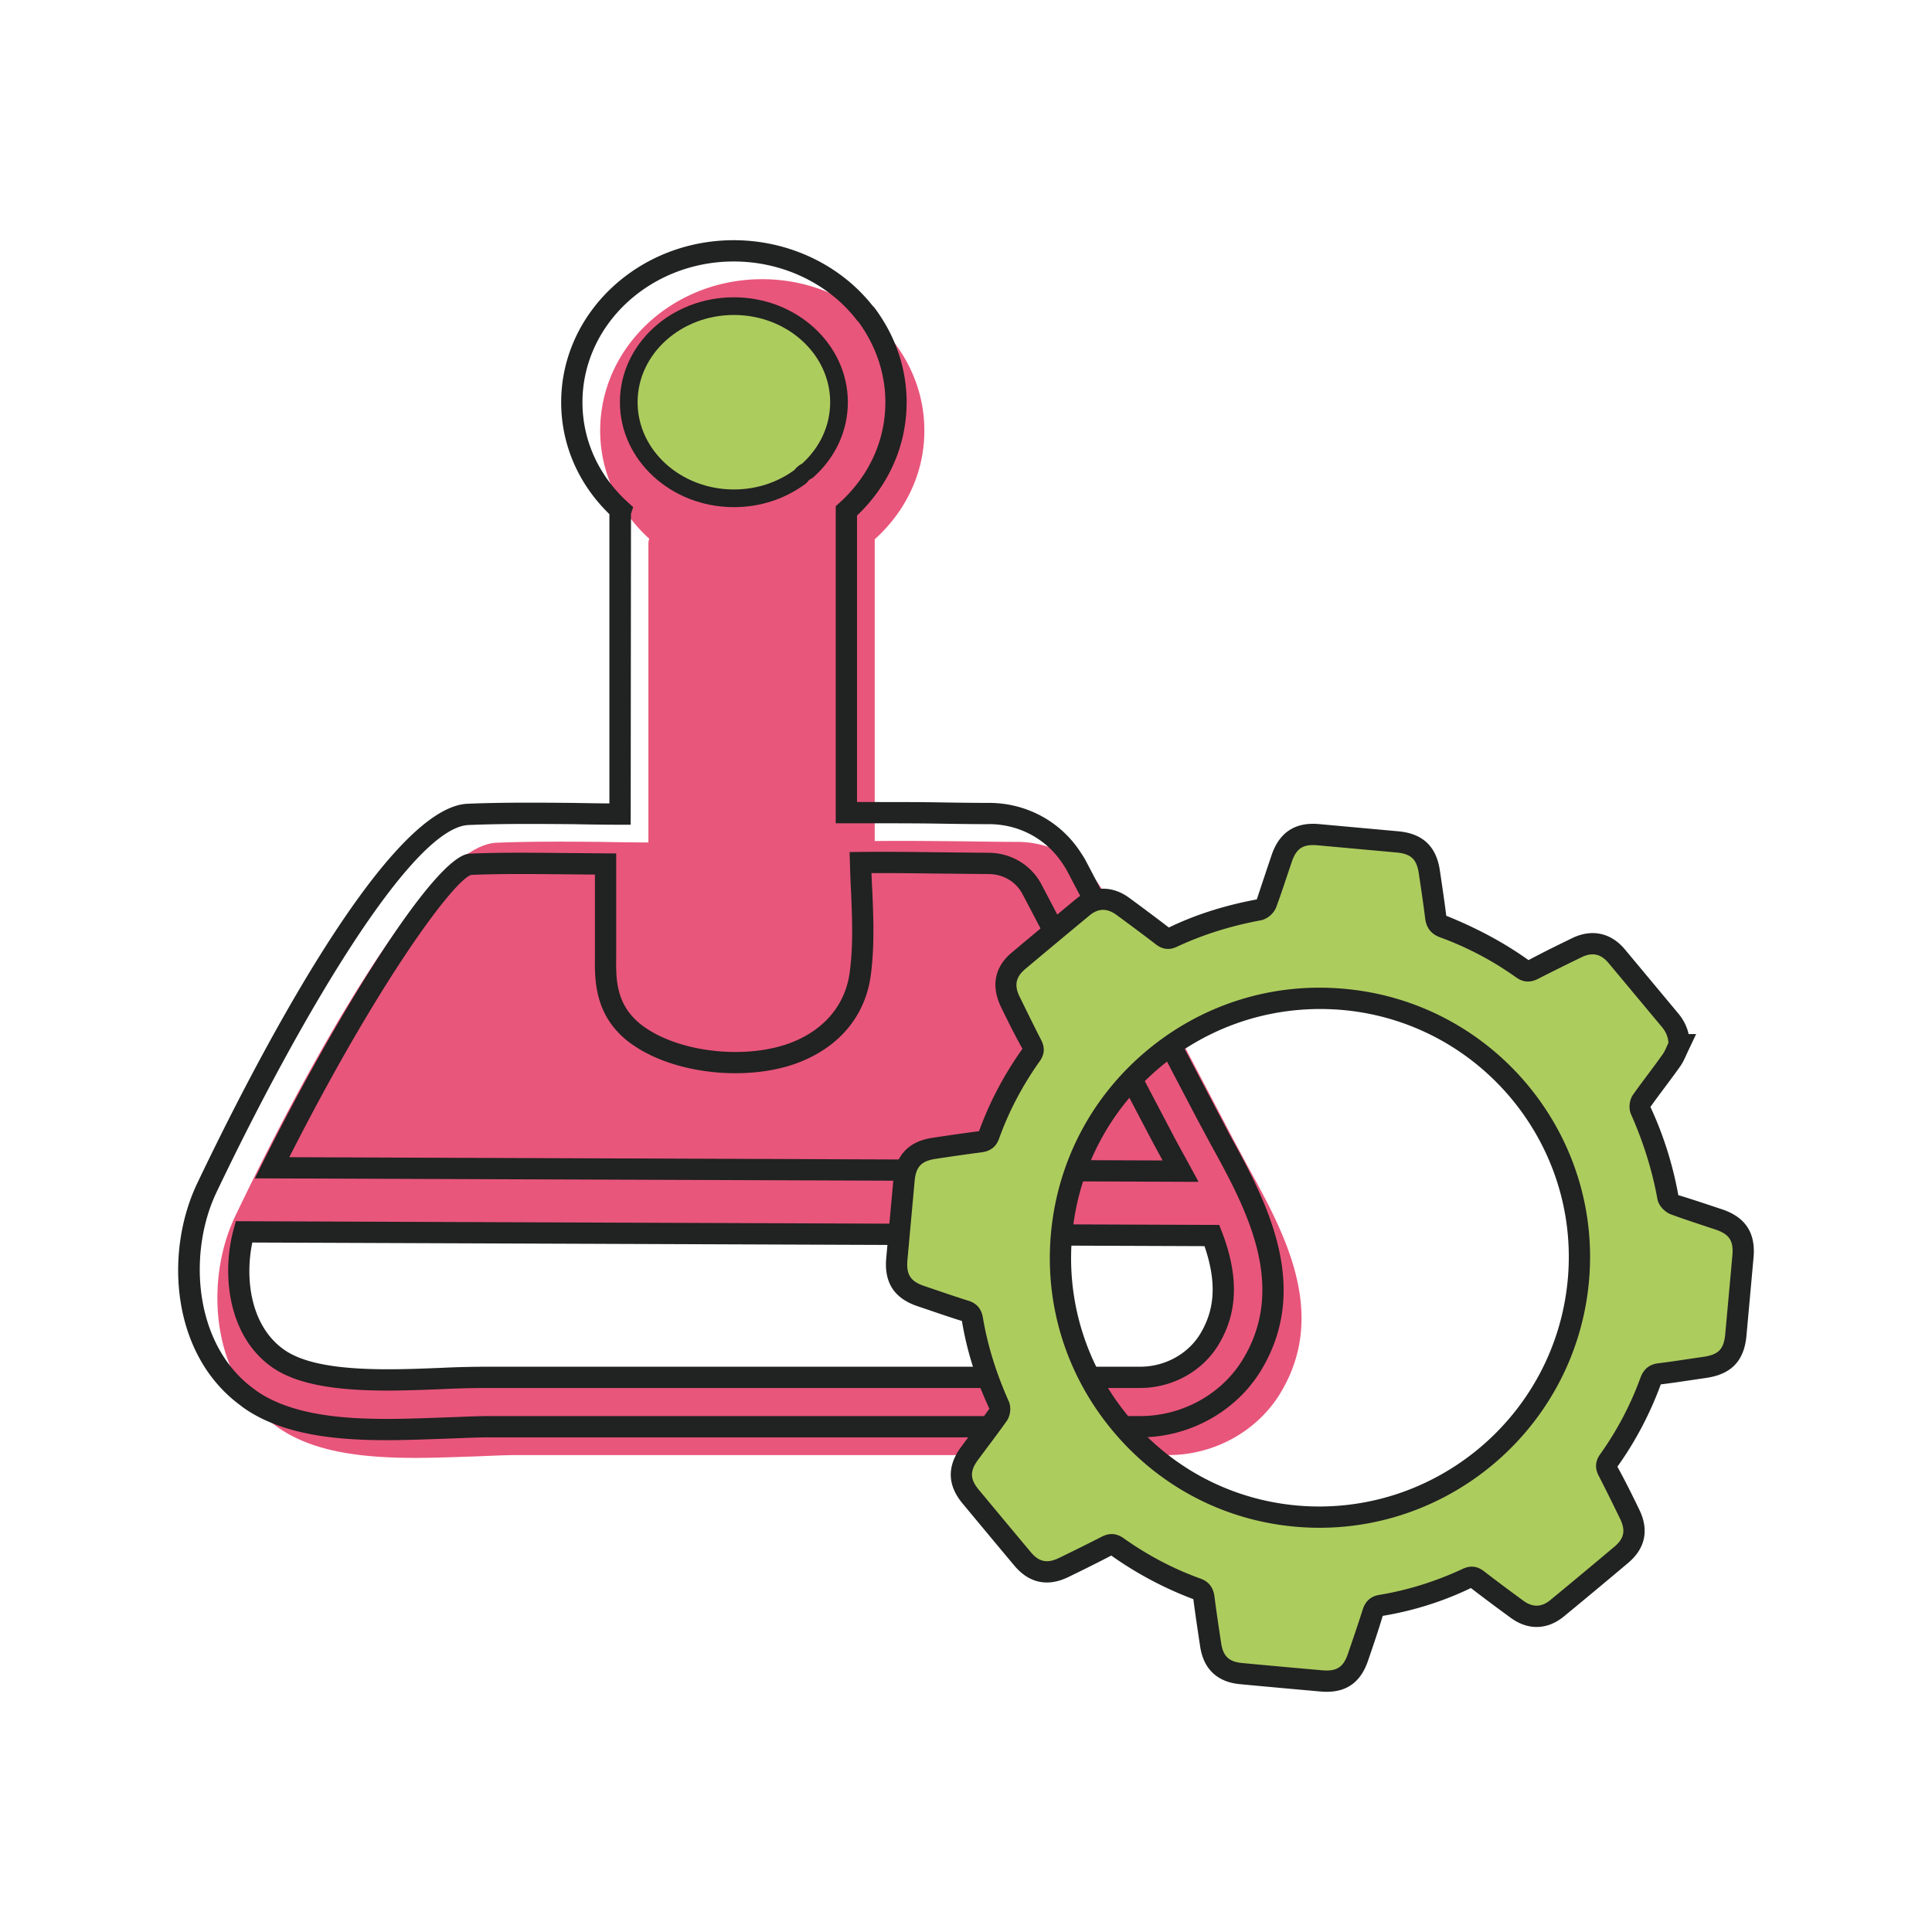
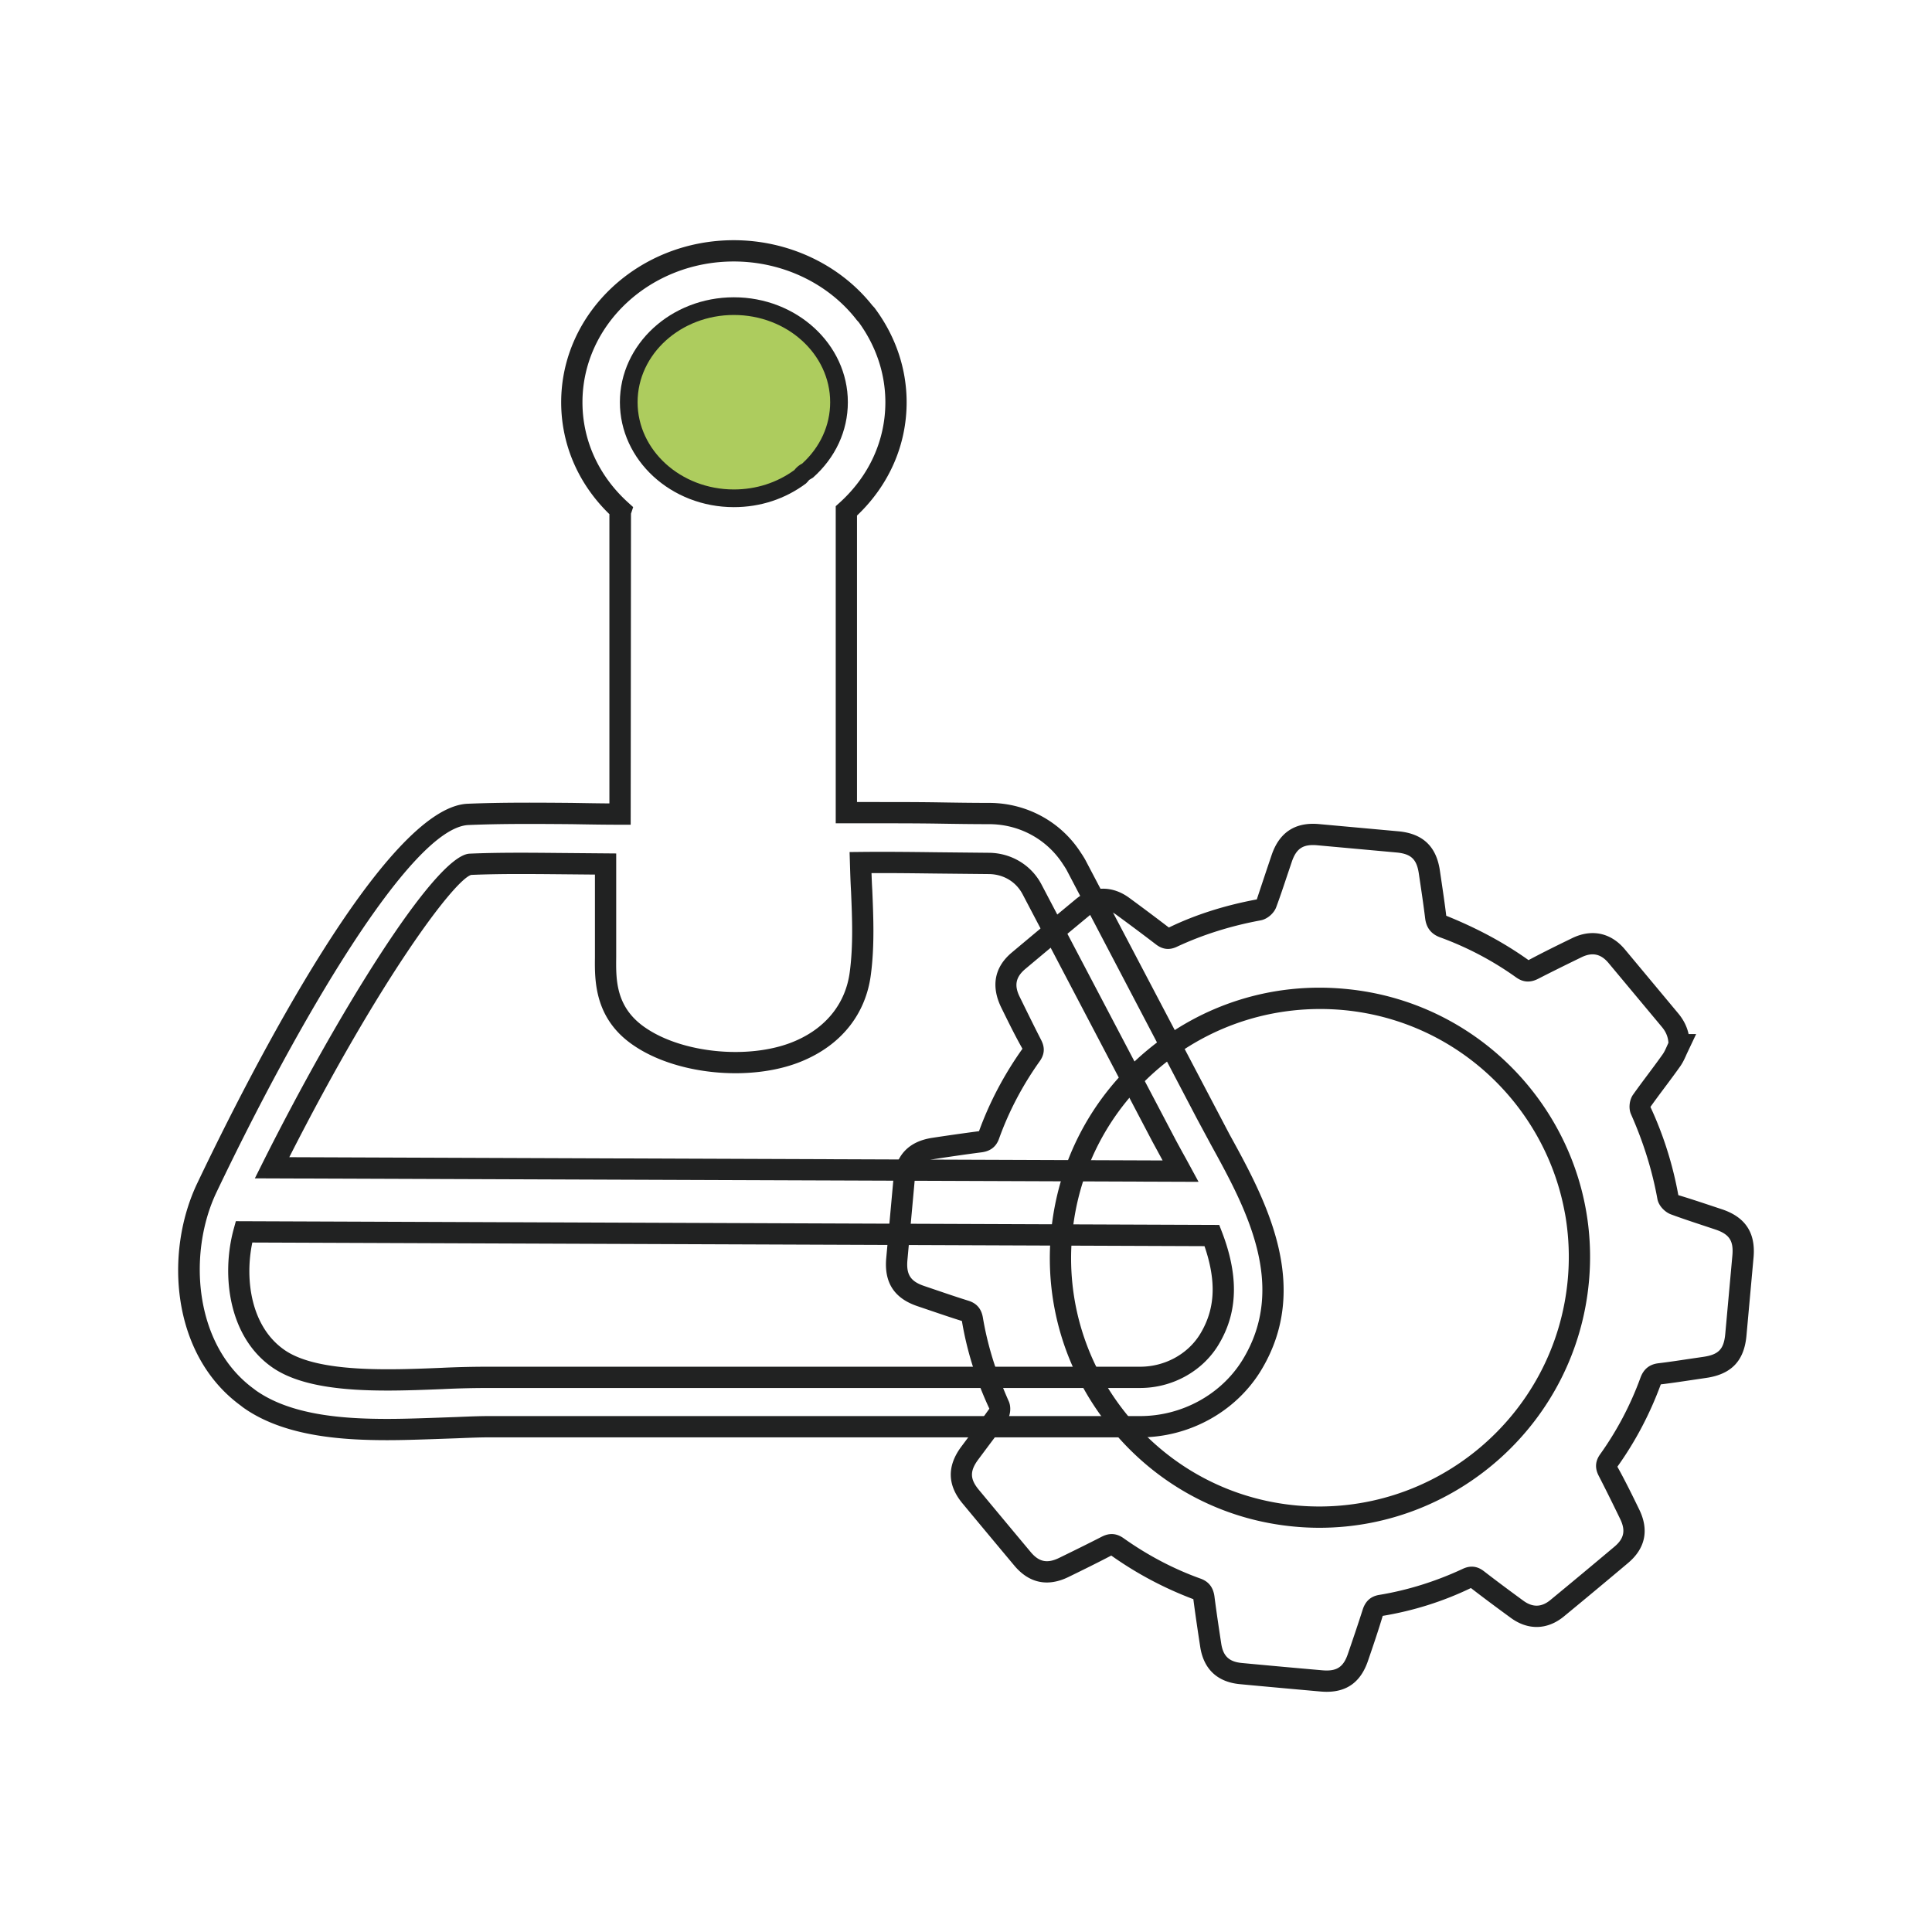
<svg xmlns="http://www.w3.org/2000/svg" viewBox="0 0 800 800" style="enable-background:new 0 0 800 800" xml:space="preserve">
-   <path style="fill:none" d="M492.239 478.922a844.407 844.407 0 0 1-5.953-10.99l-53.653-102.344c-4.426-8.548-13.203-13.813-22.896-13.89l-22.59-.229c-12.287-.153-24.88-.229-36.709-.153v2.671c0 4.961.229 10.151.457 15.34.458 10.991.916 22.286-.457 33.199-1.603 11.906-9.006 21.446-20.988 26.865-7.402 3.358-16.332 4.961-25.338 4.961-12.974 0-26.177-3.358-35.717-9.769-11.982-8.014-11.829-18.774-11.753-28.238v-3.358c-.076-13.661 0-27.399 0-41.059-6.564-.077-13.203-.077-19.843-.153-13.967-.153-28.391-.305-42.433.229-15.417.611-58.232 70.213-91.125 137.375l395.41 1.45a456.938 456.938 0 0 0-6.412-11.907z" />
-   <path style="fill:#e9567b" d="M516.988 483.544c-1.996-3.641-3.876-7.281-5.754-10.687l-53.67-102.407c-3.288-6.224-7.986-11.391-13.74-15.032-6.459-4.345-14.093-6.694-22.196-6.812-7.399 0-14.915-.118-22.548-.234-12.214-.118-24.897-.235-36.876-.118V223.299c12.684-11.392 20.552-27.246 20.552-44.979 0-19.377-9.395-36.759-24.192-48.267l-.235-.118c-11.626-8.926-26.541-14.327-42.747-14.327-36.994 0-67.058 28.067-67.058 62.712 0 17.498 7.751 33.353 20.317 44.744a6.675 6.675 0 0 0-.352 2.114v123.664c-6.577 0-13.153-.118-19.73-.235-14.093-.118-28.773-.234-43.218.353-32.413 1.409-90.899 118.496-108.044 154.432-10.805 22.431-10.57 54.022 5.05 75.279a53.383 53.383 0 0 0 13.858 13.271c14.797 9.747 35.232 11.744 55.784 11.744 7.986 0 15.972-.353 23.723-.588 6.577-.234 12.918-.587 18.555-.587H483.87c18.673 0 36.289-9.63 45.919-25.015 20.552-33.118 2.114-66.823-12.801-93.952zm-415.97 26.542 400.82 1.527c3.171 8.221 4.697 15.62 4.697 22.314 0 7.633-1.996 14.562-5.989 21.021-5.872 9.395-16.794 15.385-28.421 15.385H202.72c-5.989 0-12.566.118-19.847.47-23.135.94-52.026 1.997-66.94-7.751-16.56-10.923-19.965-34.528-14.915-52.966z" />
-   <path style="fill:none" d="M303.959 229.205c-11.829 0-22.895-2.9-32.359-7.785v128.827a3953.756 3953.756 0 0 0 0 42.739v3.587c-.077 9.158.153 12.441 5.19 15.875 11.829 8.014 33.275 9.616 46.708 3.587 7.326-3.281 11.448-8.471 12.363-15.264 1.221-9.692.84-20.377.382-30.756-.229-5.419-.458-10.761-.458-15.951V221.726c-9.464 4.732-20.301 7.479-31.826 7.479zM504.298 505.71l-405.942-1.526c-.611 0-1.069-.153-1.603-.305-7.785 21.904-4.274 50.752 15.95 64.032 16.638 10.914 46.708 9.692 70.825 8.776 6.792-.305 13.279-.534 19.156-.534h269.407c13.661 0 26.483-6.945 33.428-18.164 10.685-17.171 7.632-34.954.229-52.584-.458.076-.916.305-1.45.305z" />
  <path style="fill:#212222" d="M160.441 596.344c-18.287 0-41.425-1.422-58.204-12.466-.854-.573-1.68-1.124-2.506-1.812-28.815-20.976-31.82-63.468-17.948-92.323 22.278-46.689 77.775-155.447 111.825-156.926 14.41-.596 28.964-.47 43.048-.356 5.419.092 10.58.184 15.683.218v-119.24c0-.172.006-.356.011-.528-12.902-12.524-19.978-28.89-19.978-46.333 0-37.009 32.055-67.115 71.461-67.115 22.565 0 43.914 10.058 57.338 26.963l.912.986c8.722 11.629 13.332 25.174 13.332 39.166 0 17.719-7.283 34.303-20.552 46.907v118.621h7.34c8.361 0 16.83 0 25.191.115 7.621.126 15.11.241 22.49.241 15.385.126 29.446 7.822 37.64 20.575.763 1.135 1.554 2.351 2.231 3.681l59.35 112.978c14.623 26.584 34.635 62.997 12.684 98.378-10.477 16.721-29.503 27.101-49.665 27.101H202.721c-4.094 0-8.567.183-13.229.378l-11.033.39c-5.941.194-11.974.401-18.018.401zm58.938-255.167c-8.504 0-16.991.092-25.397.447-23.935 1.032-71.123 82.483-104.256 151.914-12.048 25.071-9.576 63.376 15.408 81.577a23.257 23.257 0 0 0 1.967 1.411c14.806 9.76 36.287 11.01 53.341 11.01 5.941 0 11.882-.195 17.725-.39l10.964-.39c4.794-.206 9.387-.39 13.59-.39h269.405c17.157 0 33.322-8.796 42.188-22.949 19.233-31 1.399-63.433-12.931-89.49l-5.752-10.689-53.708-102.496c-.539-1.067-1.158-1.961-1.76-2.879-6.629-10.31-17.948-16.492-30.312-16.595-7.392 0-14.926-.115-22.593-.241-8.303-.115-16.739-.115-25.053-.115h-16.148V209.597l1.462-1.319c12.312-11.056 19.09-25.873 19.09-41.7 0-11.79-3.813-23.236-11.033-33.156l-.74-.803c-11.721-15.242-30.788-24.348-51.001-24.348-34.549 0-62.653 26.16-62.653 58.307 0 15.712 6.703 30.449 18.872 41.471l2.122 1.927-.9 2.73-.126 128.793h-4.404c-6.6 0-13.206-.115-19.806-.229-5.846-.047-11.706-.093-17.561-.093zm-58.955 234.626c-17.782 0-35.564-1.651-46.901-9.072-18.963-12.501-21.974-38.73-16.756-57.802l.895-3.257 407.196 1.548 1.084 2.81c3.32 8.579 5 16.618 5 23.901 0 8.464-2.173 16.091-6.652 23.339l-.011.023c-6.726 10.758-19.049 17.444-32.152 17.444H202.721c-5.924 0-12.432.115-19.634.47-7.203.287-14.933.596-22.663.596zm-55.944-61.3c-3.274 15.701-.401 35.45 13.877 44.865 13.894 9.095 43.048 7.902 64.339 7.03 7.317-.355 13.975-.47 20.024-.47h269.405c10.087 0 19.543-5.092 24.681-13.304 3.584-5.803 5.327-11.916 5.327-18.694 0-5.413-1.135-11.434-3.378-17.926l-394.275-1.501z" />
  <path style="fill:#212222" d="m496.296 489.375-390.767-1.445 3.177-6.354c30.507-60.922 70.819-126.511 85.442-128.071l.281-.023c12.145-.528 24.83-.401 37.101-.287l23.625.206v43.008c-.109 9.347-.241 20.919 12.369 29.337 16.062 10.838 44.688 13.12 62.55 4.943 12.38-5.574 20.105-15.529 21.773-28.064 1.497-11.125 1.015-22.444.556-33.397-.235-3.968-.356-8.005-.476-11.927l-.132-4.484 4.484-.046c10.144-.115 20.626 0 30.874.126l22.542.229c9.186.138 17.45 5.184 21.596 13.177l55.675 105.971c1.319 2.431 2.649 4.886 4.031 7.351l5.299 9.75zm-376.511-10.207 361.636 1.353a699.975 699.975 0 0 1-2.196-4.048l-2.036-3.739-53.708-102.358c-2.701-5.207-7.89-8.349-13.9-8.441l-22.525-.229c-8.676-.103-17.495-.218-26.183-.161.08 2.397.184 4.817.327 7.237.459 10.884.975 23.132-.625 35.014-2.082 15.666-11.624 28.064-26.865 34.911-20.603 9.416-52.515 6.893-71.094-5.654-16.567-11.044-16.377-27.1-16.268-36.688v-34.223l-14.898-.138c-12.059-.103-24.514-.229-36.35.275-6.945 2.076-37.52 42.538-75.315 116.889z" />
-   <path style="fill:#adcc5e" d="M695.347 432.581c-1.058 2.171-1.859 4.532-3.229 6.469-3.997 5.656-8.295 11.112-12.304 16.769-.646.924-.88 2.739-.434 3.752 5.155 11.602 8.986 23.594 11.246 36.098.212 1.169 1.603 2.605 2.784 3.04 6.08 2.249 12.27 4.198 18.406 6.28 7.638 2.594 10.634 7.215 9.91 15.31-.969 10.812-1.949 21.623-2.94 32.424-.779 8.462-4.498 12.293-13.016 13.506-6.202.88-12.382 1.904-18.595 2.65-2.093.256-3.04 1.158-3.741 3.073a136.782 136.782 0 0 1-17.292 32.836c-1.08 1.514-1.091 2.606-.278 4.198 3.073 5.968 6.035 11.992 8.963 18.027 3.196 6.569 2.071 12.126-3.485 16.802a3386.243 3386.243 0 0 1-26.567 22.125c-5.255 4.331-11.112 4.454-16.624.412-5.5-4.031-10.979-8.095-16.379-12.259-1.425-1.102-2.528-1.269-4.187-.49-11.402 5.322-23.316 9.097-35.742 11.146-1.982.323-2.795 1.269-3.374 3.073-1.971 6.18-4.064 12.315-6.169 18.45-2.55 7.46-7.16 10.455-15.087 9.754a4767.448 4767.448 0 0 1-33.426-3.04c-7.271-.69-11.368-4.587-12.46-11.78-.991-6.525-1.971-13.039-2.817-19.586-.256-1.971-.946-3.129-2.951-3.841-11.747-4.209-22.692-10.032-32.858-17.247-1.626-1.158-2.828-1.147-4.498-.289-5.868 3.006-11.792 5.924-17.726 8.807-6.725 3.285-12.315 2.116-17.058-3.552a9524.802 9524.802 0 0 1-21.49-25.788c-5.011-6.035-5.133-11.558-.412-17.949 3.919-5.311 7.961-10.533 11.758-15.922.657-.924.868-2.761.423-3.775-5.122-11.502-8.974-23.372-11.057-35.787-.312-1.859-1.047-2.884-2.951-3.474-6.191-1.926-12.315-4.075-18.45-6.146-7.594-2.572-10.611-7.271-9.876-15.344.991-10.923 1.982-21.846 2.984-32.758.724-7.816 4.532-11.87 12.359-13.05 6.414-.969 12.827-1.904 19.252-2.739 1.871-.245 2.94-.935 3.596-2.795 4.253-11.858 10.121-22.893 17.415-33.148 1.102-1.548 1.024-2.628.223-4.198-3.062-5.968-6.013-11.992-8.963-18.016-3.184-6.503-2.015-12.126 3.541-16.791a5596.555 5596.555 0 0 1 26.556-22.136c5.189-4.298 11.112-4.42 16.624-.379 5.5 4.042 10.968 8.106 16.379 12.259 1.403 1.069 2.472 1.269 4.164.468 11.402-5.322 23.338-8.986 35.72-11.268 1.191-.223 2.695-1.525 3.118-2.672 2.305-6.18 4.276-12.471 6.425-18.706 2.561-7.449 7.237-10.455 15.099-9.754 10.923.98 21.846 1.96 32.758 2.973 8.106.746 12.103 4.543 13.261 12.526.902 6.191 1.859 12.382 2.617 18.595.278 2.26 1.125 3.463 3.352 4.276a135.712 135.712 0 0 1 32.535 17.147c1.648 1.18 2.828 1.102 4.487.256 5.968-3.062 11.992-6.024 18.027-8.963 6.324-3.084 12.036-1.893 16.535 3.474 7.405 8.83 14.742 17.715 22.136 26.556 2.405 2.884 3.697 6.091 3.741 10.11l.042.001zm-255.796 78.7c-5.278 58.846 38.403 111.246 97.127 116.502 59.481 5.322 111.58-38.236 116.902-97.762 5.244-58.512-38.559-110.879-97.161-116.179-59.257-5.356-111.557 38.247-116.868 97.439z" />
  <path style="fill:#212222" d="M549.362 700.537c-.82 0-1.663-.046-2.535-.115-11.159-.998-22.312-1.996-33.454-3.051-9.336-.895-15.001-6.262-16.4-15.517-.998-6.537-1.984-13.086-2.833-19.669-11.91-4.496-23.322-10.494-33.987-18.063-5.843 3.062-11.79 5.987-17.742 8.888-8.579 4.186-16.297 2.546-22.37-4.691a7750.638 7750.638 0 0 1-21.504-25.805c-6.256-7.535-6.451-15.391-.568-23.373l3.991-5.344c2.609-3.475 5.212-6.95 7.713-10.494-5.602-12.031-9.324-24.084-11.371-36.31-4.45-1.388-8.946-2.924-13.436-4.45l-5.035-1.709c-9.576-3.257-13.78-9.771-12.856-19.921l2.988-32.766c.906-9.806 6.319-15.517 16.085-16.997a993.003 993.003 0 0 1 19.342-2.752c4.318-11.893 10.362-23.408 17.989-34.131-3.056-5.39-5.901-11.193-8.751-16.997-4.421-9.037-2.764-16.882 4.306-22.823a6029.94 6029.94 0 0 1 26.579-22.158c6.692-5.539 14.944-5.734 22.043-.539a1023.3 1023.3 0 0 1 16.452 12.317c10.953-5.321 23.327-9.221 36.407-11.641 1.273-3.853 2.621-7.89 3.962-11.916l2.213-6.56c3.2-9.313 9.76-13.636 19.652-12.707l32.783 2.982c10.121.929 15.747 6.25 17.203 16.274l.562 3.808c.734 4.954 1.468 9.909 2.07 14.886 12.421 5.012 23.717 10.976 34.073 18.373 5.912-3.165 11.968-6.136 18.029-9.083 8.103-3.968 16.068-2.282 21.836 4.599l22.14 26.561c2.179 2.615 3.59 5.436 4.278 8.533h3.125l-3.894 8.223c-.717 1.64-1.531 3.486-2.735 5.195-2.047 2.89-4.169 5.734-6.296 8.579-2.03 2.718-4.054 5.425-6.01 8.189 5.425 11.629 9.313 24.107 11.555 36.528 4.169 1.239 8.424 2.649 12.679 4.06l5.585 1.858c9.576 3.269 13.791 9.771 12.885 19.875l-2.942 32.445c-.958 10.414-6.285 15.964-16.773 17.455l-6.21.917c-4.157.619-8.315 1.25-12.484 1.743-4.496 12.226-10.5 23.625-17.977 34.096 3.142 5.631 6.119 11.687 9.06 17.742 4.117 8.464 2.523 16.102-4.61 22.1a3123.545 3123.545 0 0 1-26.602 22.157c-6.83 5.597-14.858 5.826-22.031.55-5.528-4.037-11.033-8.12-16.469-12.317-11.526 5.574-23.935 9.45-36.516 11.526-1.875 6.262-3.98 12.432-6.096 18.602-2.935 8.617-8.543 12.838-17.098 12.838zm-89.026-65.314c1.68 0 3.309.573 4.92 1.72 10.006 7.099 20.701 12.719 31.785 16.698 3.429 1.204 5.339 3.636 5.838 7.409.837 6.526 1.812 13.005 2.798 19.485.791 5.23 3.263 7.569 8.533 8.074a4583.599 4583.599 0 0 0 33.391 3.028c5.849.493 8.642-1.25 10.528-6.789 2.099-6.113 4.18-12.214 6.141-18.361 1.13-3.521 3.372-5.516 6.864-6.078 11.773-1.95 23.413-5.574 34.584-10.792 3.125-1.457 5.987-1.147 8.745.986 5.367 4.152 10.815 8.189 16.286 12.191 3.888 2.856 7.552 2.764 11.222-.252a3261.78 3261.78 0 0 0 26.539-22.1c4.008-3.372 4.691-6.698 2.351-11.503-2.907-6.01-5.861-11.996-8.917-17.937-1.583-3.108-1.382-5.975.608-8.774a132.491 132.491 0 0 0 16.739-31.78c1.307-3.544 3.704-5.482 7.334-5.941 4.112-.493 8.183-1.101 12.254-1.72l6.273-.917c6.497-.929 8.659-3.154 9.244-9.542l2.942-32.422c.545-6.09-1.21-8.796-6.944-10.758l-5.522-1.835c-4.347-1.445-8.699-2.879-12.988-4.473-2.299-.849-5.046-3.372-5.591-6.377-2.116-11.732-5.797-23.534-10.935-35.106-1.055-2.374-.694-5.838.831-8.04 2.03-2.867 4.1-5.643 6.17-8.407 2.082-2.787 4.163-5.574 6.164-8.407.688-.975 1.256-2.271 1.858-3.636l.482-1.067c-.172-2.477-1.021-4.519-2.689-6.526L666.05 398.75c-3.177-3.796-6.761-4.553-11.228-2.351-6.01 2.924-12.008 5.872-17.948 8.923-3.246 1.651-6.21 1.457-9.066-.596a131.714 131.714 0 0 0-31.476-16.584c-3.699-1.353-5.729-3.934-6.21-7.89-.596-4.897-1.319-9.771-2.041-14.657l-.568-3.819c-.872-6.01-3.217-8.223-9.301-8.785l-32.755-2.982c-5.826-.516-8.636 1.25-10.54 6.812l-2.185 6.48c-1.376 4.129-2.753 8.246-4.272 12.329-.969 2.615-3.745 4.977-6.457 5.471-12.34 2.271-23.998 5.941-34.647 10.918-3.079 1.479-5.935 1.17-8.699-.952-5.396-4.14-10.838-8.189-16.308-12.203-3.922-2.867-7.575-2.821-11.216.218a5420.126 5420.126 0 0 0-26.533 22.112c-3.991 3.349-4.714 6.789-2.414 11.48 3.177 6.48 5.998 12.237 8.923 17.949 1.021 1.996 2.07 5.069-.551 8.762-7.162 10.058-12.833 20.85-16.859 32.078-1.17 3.314-3.509 5.184-7.151 5.677-6.411.826-12.799 1.755-19.181 2.73-5.832.872-8.091 3.257-8.63 9.083l-2.988 32.766c-.55 6.033 1.256 8.854 6.904 10.769l5.058 1.72c4.41 1.502 8.831 3.005 13.286 4.393 3.412 1.055 5.373 3.326 5.987 6.939 1.927 11.48 5.436 22.846 10.735 34.739 1.067 2.431.7 5.906-.843 8.097-2.552 3.624-5.213 7.168-7.873 10.712l-3.945 5.287c-3.521 4.771-3.458 8.051.258 12.524 7.145 8.602 14.301 17.192 21.481 25.782 3.429 4.094 6.83 4.805 11.75 2.42 5.906-2.879 11.807-5.78 17.65-8.773 1.421-.738 2.797-1.105 4.139-1.105zm86.021-2.604c-3.337 0-6.692-.149-10.07-.459-29.578-2.638-56.409-16.744-75.556-39.716-19.147-22.96-28.224-51.93-25.569-81.554 2.678-29.807 16.802-56.759 39.773-75.911s52.062-28.293 81.881-25.518c61.254 5.528 106.63 59.798 101.154 120.949-5.212 58.238-54.264 102.209-111.613 102.209zM443.936 511.671c-2.449 27.295 5.918 53.983 23.562 75.131 17.633 21.16 42.342 34.154 69.569 36.597 56.753 5.023 107.043-36.998 112.129-93.768 5.046-56.323-36.751-106.303-93.172-111.407-27.456-2.431-54.281 5.883-75.447 23.511-21.164 17.65-34.176 42.491-36.641 69.936z" />
  <path style="fill:#adcc5e" d="M303.883 206.334c10.534 0 20.115-3.427 27.666-9.074.635-.952 1.523-1.777 2.665-2.221 8.123-7.234 13.199-17.324 13.199-28.492 0-21.956-19.544-39.787-43.531-39.787s-43.531 17.831-43.531 39.787 19.546 39.787 43.532 39.787z" />
  <path style="fill:#212222" d="M303.885 209.998c-26.023 0-47.197-19.491-47.197-43.454 0-23.954 21.174-43.444 47.197-43.444s47.192 19.491 47.192 43.444c0 11.862-5.125 22.952-14.432 31.229l-1.092.667c-.443.181-.763.553-.954.849l-.858.906c-8.582 6.409-18.909 9.803-29.856 9.803zm0-79.575c-21.984 0-39.873 16.201-39.873 36.121s17.889 36.131 39.873 36.131c9.169 0 17.808-2.775 25.026-8.019.901-1.173 2.017-2.098 3.275-2.718 7.462-6.828 11.567-15.829 11.567-25.393.001-19.921-17.883-36.122-39.868-36.122z" />
</svg>